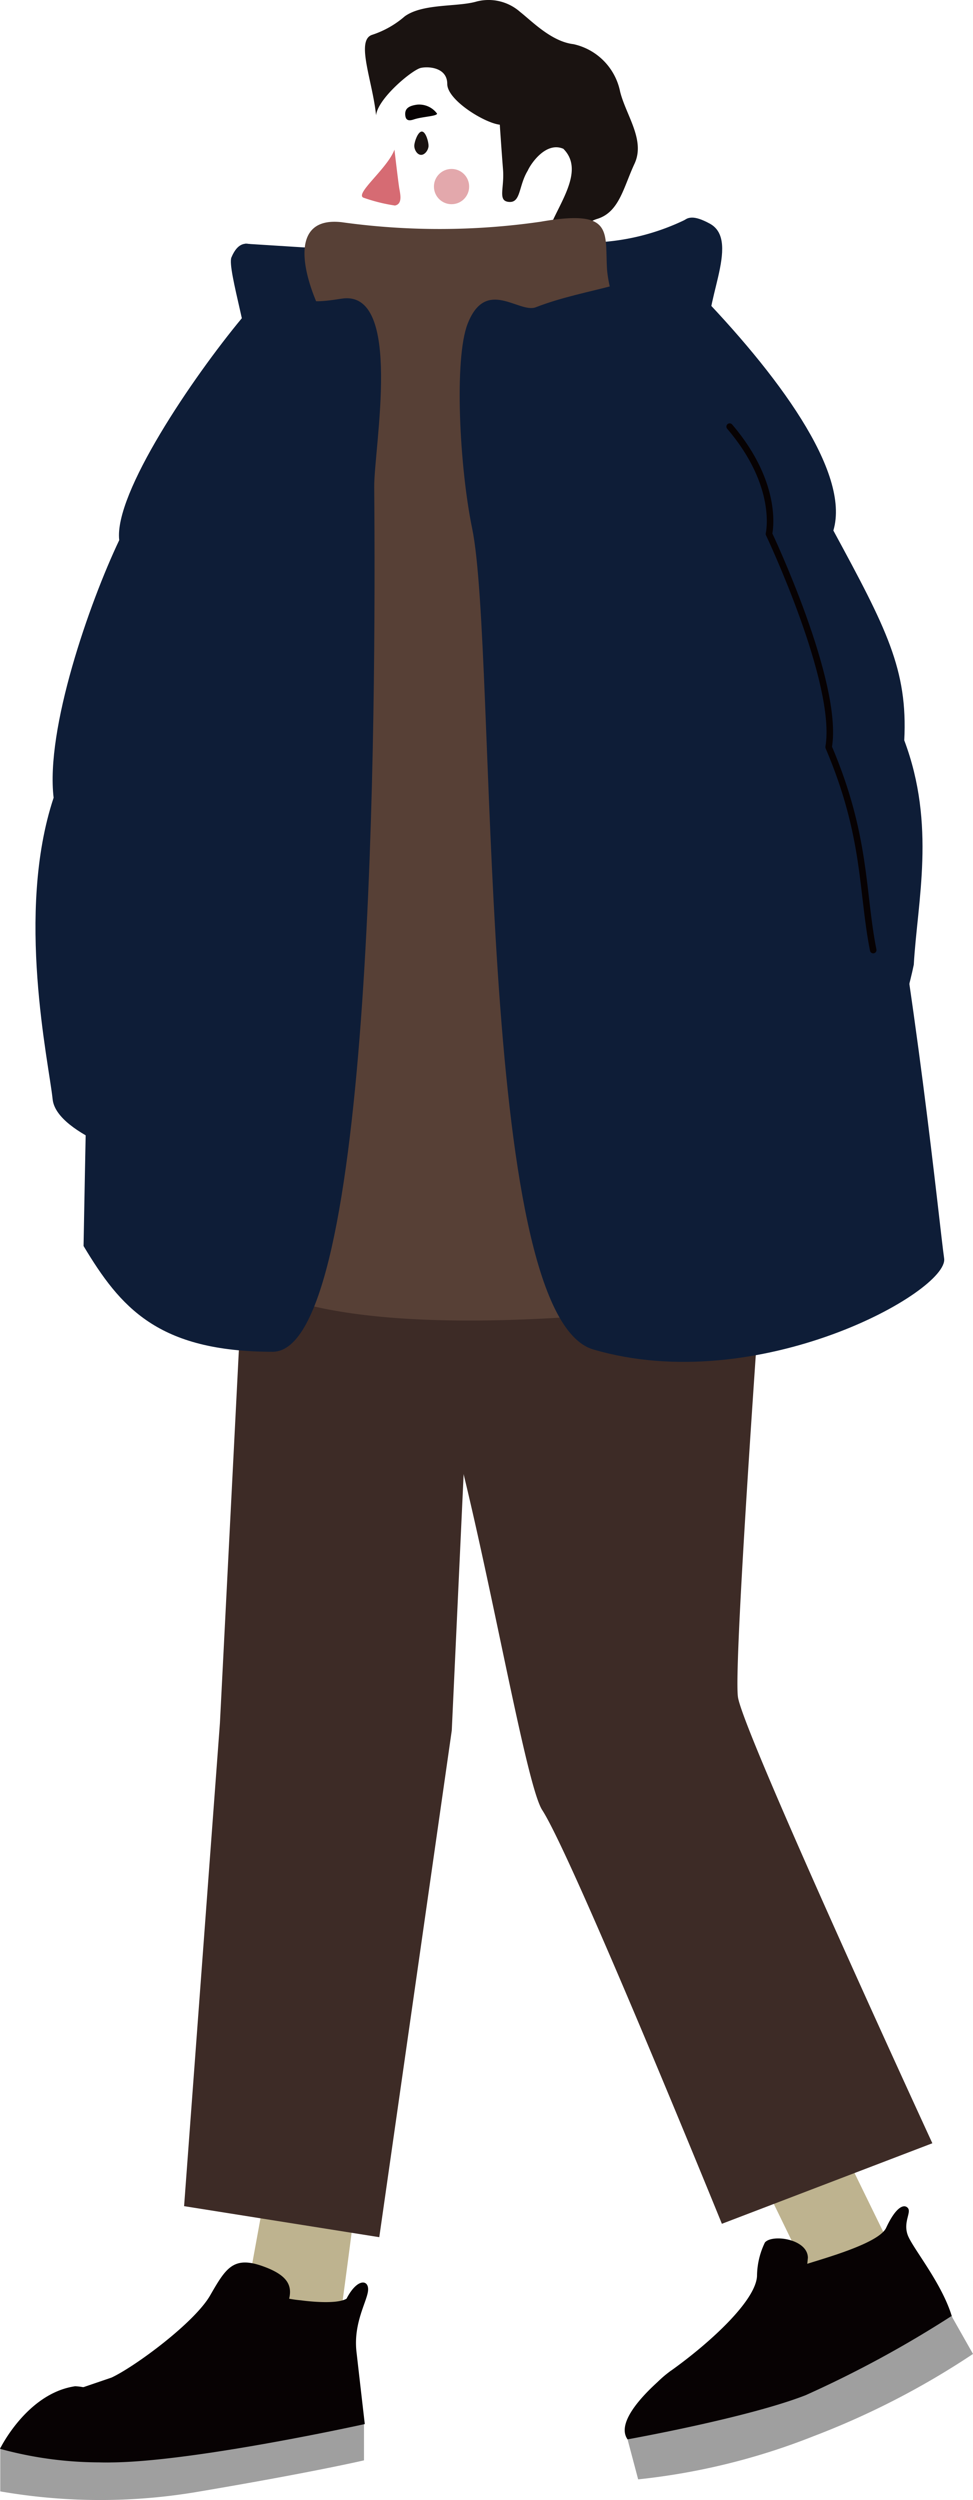
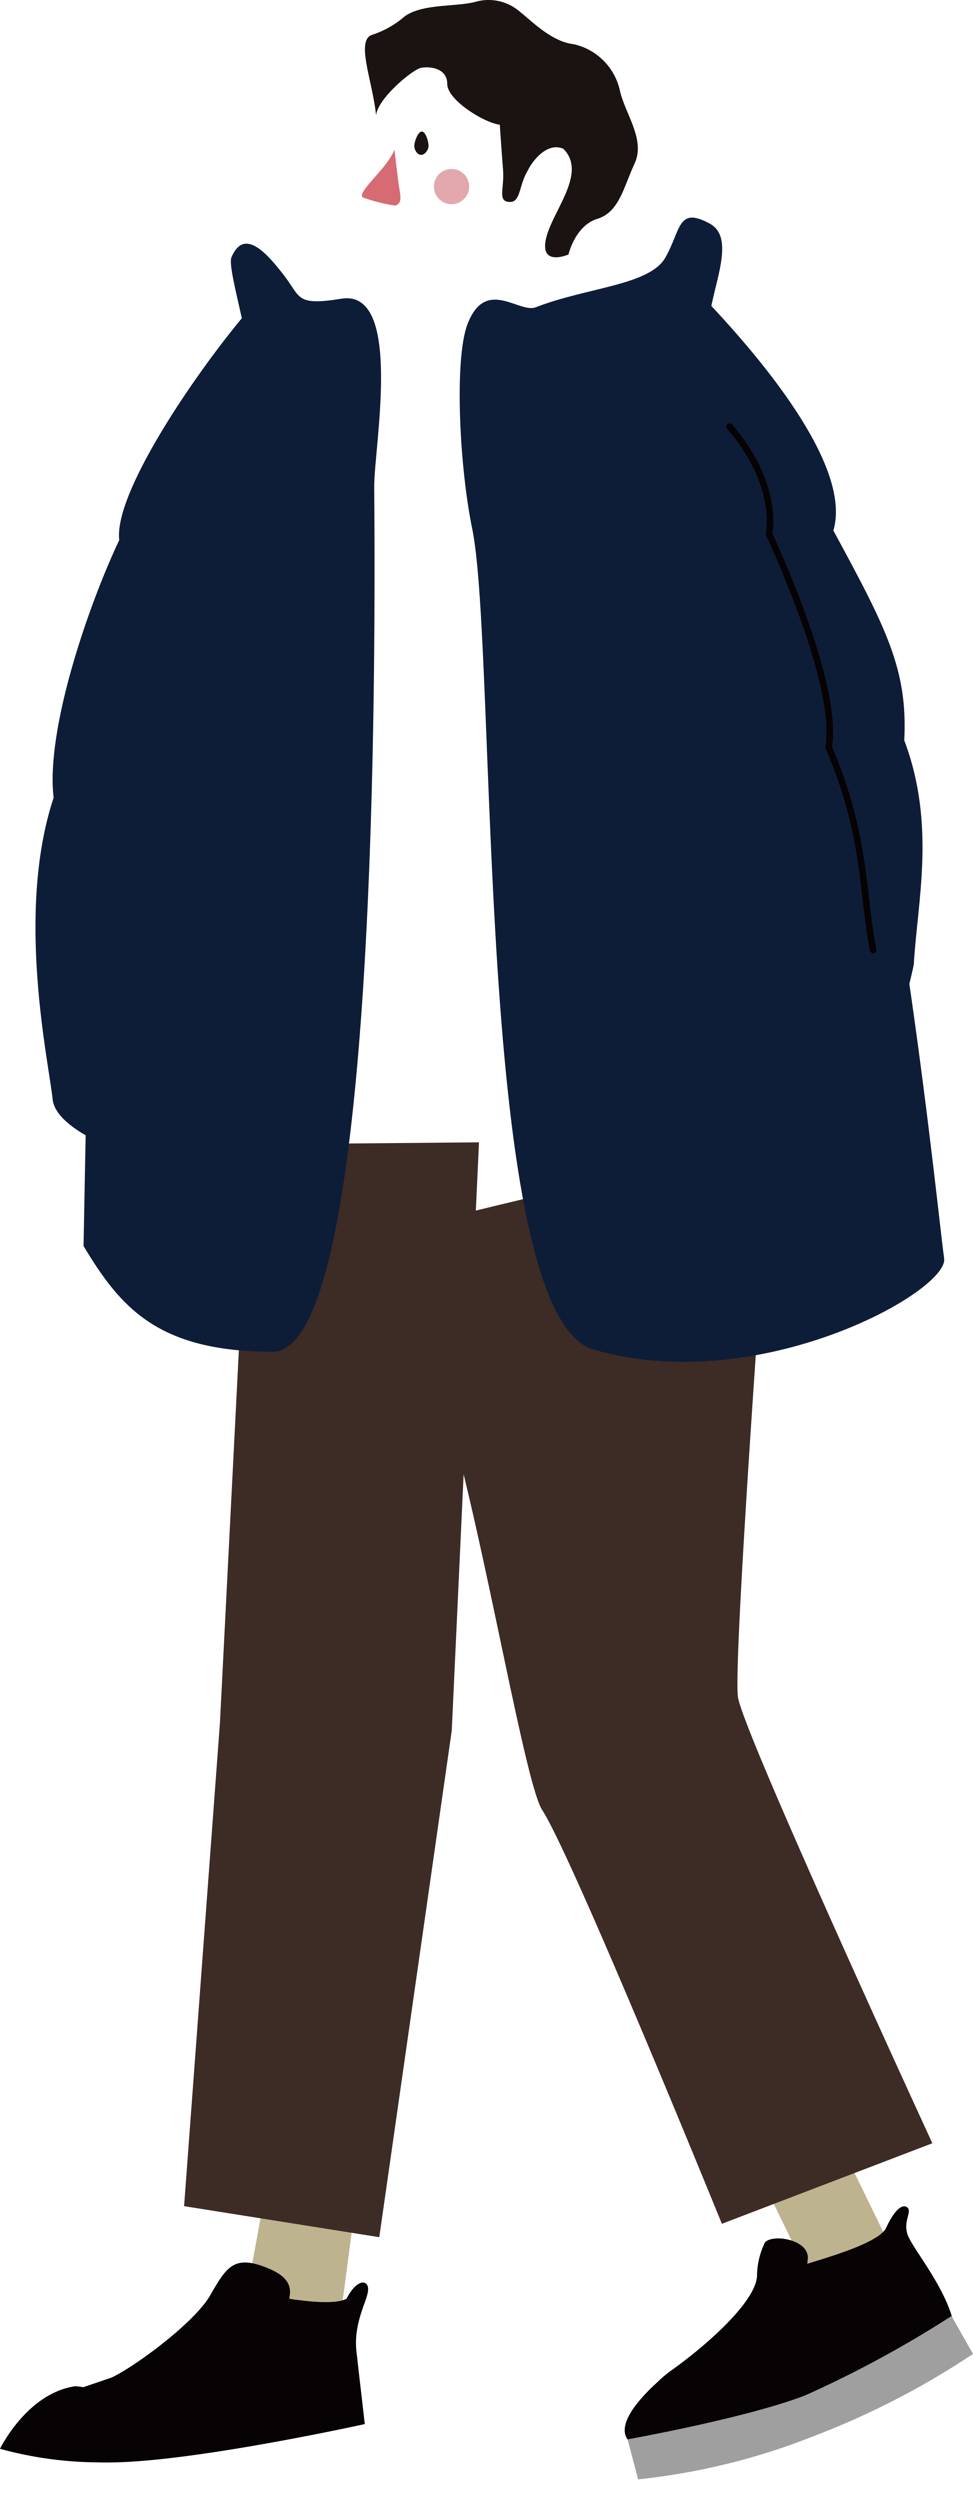
<svg xmlns="http://www.w3.org/2000/svg" viewBox="0 0 74.452 191.105">
  <defs>
    <style>.a{fill:#0e1d37;}.b{fill:#1a1311;}.c{fill:#9f9f9f;}.d{fill:#beb38f;}.e{fill:#3d2b26;}.f{fill:#070203;}.g{fill:#574036;}.h{fill:none;stroke:#070203;stroke-linecap:round;stroke-linejoin:round;stroke-width:0.5px;}.i{fill:#d66b73;}.j{fill:#e3a8ac;}</style>
  </defs>
  <title>human_6</title>
-   <path class="a" d="M52.679,16.673a17.489,17.489,0,0,1-7.659,1.873c-.511-.014-19.651.5-19.651.5l-6.6-.417,4.736,12.664,22.229-2.239L53.7,22.067Z" />
  <path class="b" d="M38.243,9.532c-1.167-.129-4.02-1.879-4.02-3.112s-1.362-1.362-2.011-1.232-3.307,2.333-3.436,3.631c-.259-2.594-1.561-5.693-.331-6.147a7.231,7.231,0,0,0,2.528-1.425c1.362-.974,3.892-.715,5.383-1.1A3.652,3.652,0,0,1,39.8.913c.908.713,2.4,2.267,4.083,2.463a4.659,4.659,0,0,1,3.568,3.631c.454,1.816,1.945,3.7,1.1,5.51s-1.167,3.7-2.853,4.215-2.2,2.723-2.2,2.723-1.861.811-1.787-.733c.1-2.146,3.4-5.348,1.394-7.349-1.362-.583-2.524,1.21-2.719,1.664-.713,1.167-.52,2.463-1.427,2.4s-.355-1.037-.468-2.465S38.243,9.532,38.243,9.532Z" />
-   <path class="c" d="M.02,187.081v3.364a44.651,44.651,0,0,0,15.332-.006c8.63-1.46,12.5-2.366,12.5-2.366v-2.855l-15.223.969Z" />
  <path class="d" d="M20.057,168.882l-1.2,6.581a10.832,10.832,0,0,0,7.349.5c.756-5.642.756-5.761.756-5.761Z" />
  <path class="d" d="M58.91,167.855l3.06,6.288,6-2.749-2.924-5.984Z" />
  <path class="e" d="M16.828,131.711l-2.742,36.931,14.936,2.372,5.547-38.735,2.083-44.957-17.575.155Z" />
  <path class="e" d="M32.244,93.54a47.615,47.615,0,0,0,1.844,13.937c2.908,9.766,6.04,28.777,7.4,30.884,2.366,3.656,13.749,31.629,13.749,31.629l16.106-6.157s-14.445-31.3-14.874-34.094,2.537-42.65,2.537-42.65Z" />
  <path class="f" d="M8.53,181.747c1.777-.826,6.344-4.188,7.55-6.283s1.776-3.044,4.06-2.22,2.411,1.84,1.588,3.49-6.79,6.979-9.772,7.741a42.563,42.563,0,0,1-5.2,1.015l-1.394-2.664Z" />
  <path class="f" d="M0,187.191s2.052-4.237,5.743-4.783c3.826.136,4.853,5.673,4.853,5.673A29,29,0,0,1,0,187.191Z" />
  <path class="f" d="M7.613,188.218c5.962.253,20.3-2.919,20.3-2.919s-.382-3.3-.635-5.521.824-3.869.887-4.7-.824-.951-1.649.635c-.824.507-3.489.127-3.489.127a9.2,9.2,0,0,1-1.267-.2c-.7-.173-.85.273-.99.573a23.126,23.126,0,0,1-4.118,5.324c-1.243,1.158-9.612,2.982-9.612,2.982Z" />
  <path class="f" d="M57.925,173.984c-.1,1.906-3.631,5.128-6.568,7.225-1.838,1.314-1.772,2.208-1.772,2.208l1.411.729s7.01-.3,8.351-2.565a26.419,26.419,0,0,0,2.471-9c-.023-1.446-2.752-1.816-3.29-1.16A5.98,5.98,0,0,0,57.925,173.984Z" />
  <path class="f" d="M51.357,181.209a4.309,4.309,0,0,1,2.96,2.719l.152,1.518s-4.12,1.567-6.449,1.023C46.76,184.7,51.357,181.209,51.357,181.209Z" />
  <path class="f" d="M61.729,173.062c1.38-.448,5.533-1.586,6.079-2.769.729-1.571,1.351-1.848,1.653-1.518s-.361,1.064-.01,2.058,2.723,3.789,3.438,6.424a96.955,96.955,0,0,1-12.648,6.909,29.109,29.109,0,0,1-6.891,1.842l.131-2.105a27.515,27.515,0,0,0,5.948-5.04c1.284-1.649.8-3.428,1.216-4.549A1.976,1.976,0,0,1,61.729,173.062Z" />
  <path class="c" d="M48.019,186.468l.811,3.058a50.719,50.719,0,0,0,13.422-3.3,61.552,61.552,0,0,0,12.2-6.287l-1.643-2.9a84.441,84.441,0,0,1-11.169,6.055C57.188,184.829,48.019,186.468,48.019,186.468Z" />
-   <path class="g" d="M24.787,24.324c-1.738-3.409-2.678-7.8,1.362-7.338a54.183,54.183,0,0,0,15.219-.037c5.523-.959,4.931.67,5.073,3.52s3.144,9.891,3.144,9.891l7.72,68.808S29.192,103.793,19.2,98.116C21.124,66.159,24.787,24.324,24.787,24.324Z" />
  <path class="a" d="M41.007,23.485c3.867-1.514,8.688-1.666,9.9-3.787s.928-3.954,3.41-2.6-.822,6.552.1,8.792c4.061,9.871,10.3,22.638,12.553,33.9,3.091,15.451,4.911,33.891,5.274,36.407s-14.223,10.655-26.844,6.96c-9.076-2.658-7.334-53.4-9.273-62.77-.969-4.685-1.389-12.976-.343-15.642C37.187,21.173,39.717,23.991,41.007,23.485Z" />
  <path class="a" d="M20.865,103.331c-8.811,0-11.666-3.414-14.472-8.084.589-31.621.39-19.61,3.249-36.606,1.838-10.935,6.334-23.332,9.308-30.783.438-1.095-1.6-7.318-1.243-8.18.992-2.387,2.828-.183,4.073,1.438s.863,2.278,4.342,1.717c4.767-.768,2.489,11.393,2.512,14.389C28.773,54.187,28.623,103.336,20.865,103.331Z" />
  <path class="a" d="M18.505,24.324c-3.736,4.5-9.8,13.4-9.382,16.965-2.3,4.835-5.646,14.449-5.02,19.69-2.927,8.8-.364,20.251-.076,23.05s7.6,4.833,7.6,4.833,7.53-41.467,7.739-42.231S23.757,30.35,23.757,30.35Z" />
  <path class="a" d="M53.168,22.064c6.26,6.433,11.931,14.009,10.6,18.491,4.069,7.5,5.7,10.637,5.424,16.036,2.44,6.474,1,12.329.729,17.154-.542,2.678-2.629,9.419-2.629,9.419S53.42,45.11,53.168,44.038,53.168,22.064,53.168,22.064Z" />
  <path class="h" d="M55.832,32.611c3.886,4.541,3.007,8.2,3.007,8.2s5.4,11.387,4.568,16.3c2.91,6.819,2.522,11.062,3.409,15.515" />
  <path class="i" d="M30.22,15.712a12.884,12.884,0,0,1-2.423-.606c-.639-.318,1.855-2.235,2.386-3.668,0,0,.29,2.483.366,2.937S30.824,15.591,30.22,15.712Z" />
-   <path class="f" d="M31.682,9.125c.651-.214,1.781-.238,1.758-.444A1.7,1.7,0,0,0,31.91,8c-.708.1-.945.347-.9.813S31.374,9.228,31.682,9.125Z" />
  <circle class="j" cx="34.551" cy="14.262" r="1.348" />
  <path class="b" d="M31.7,11.135c.006-.3.279-1.086.581-1.08s.518.8.511,1.1-.273.69-.575.684S31.693,11.437,31.7,11.135Z" />
</svg>